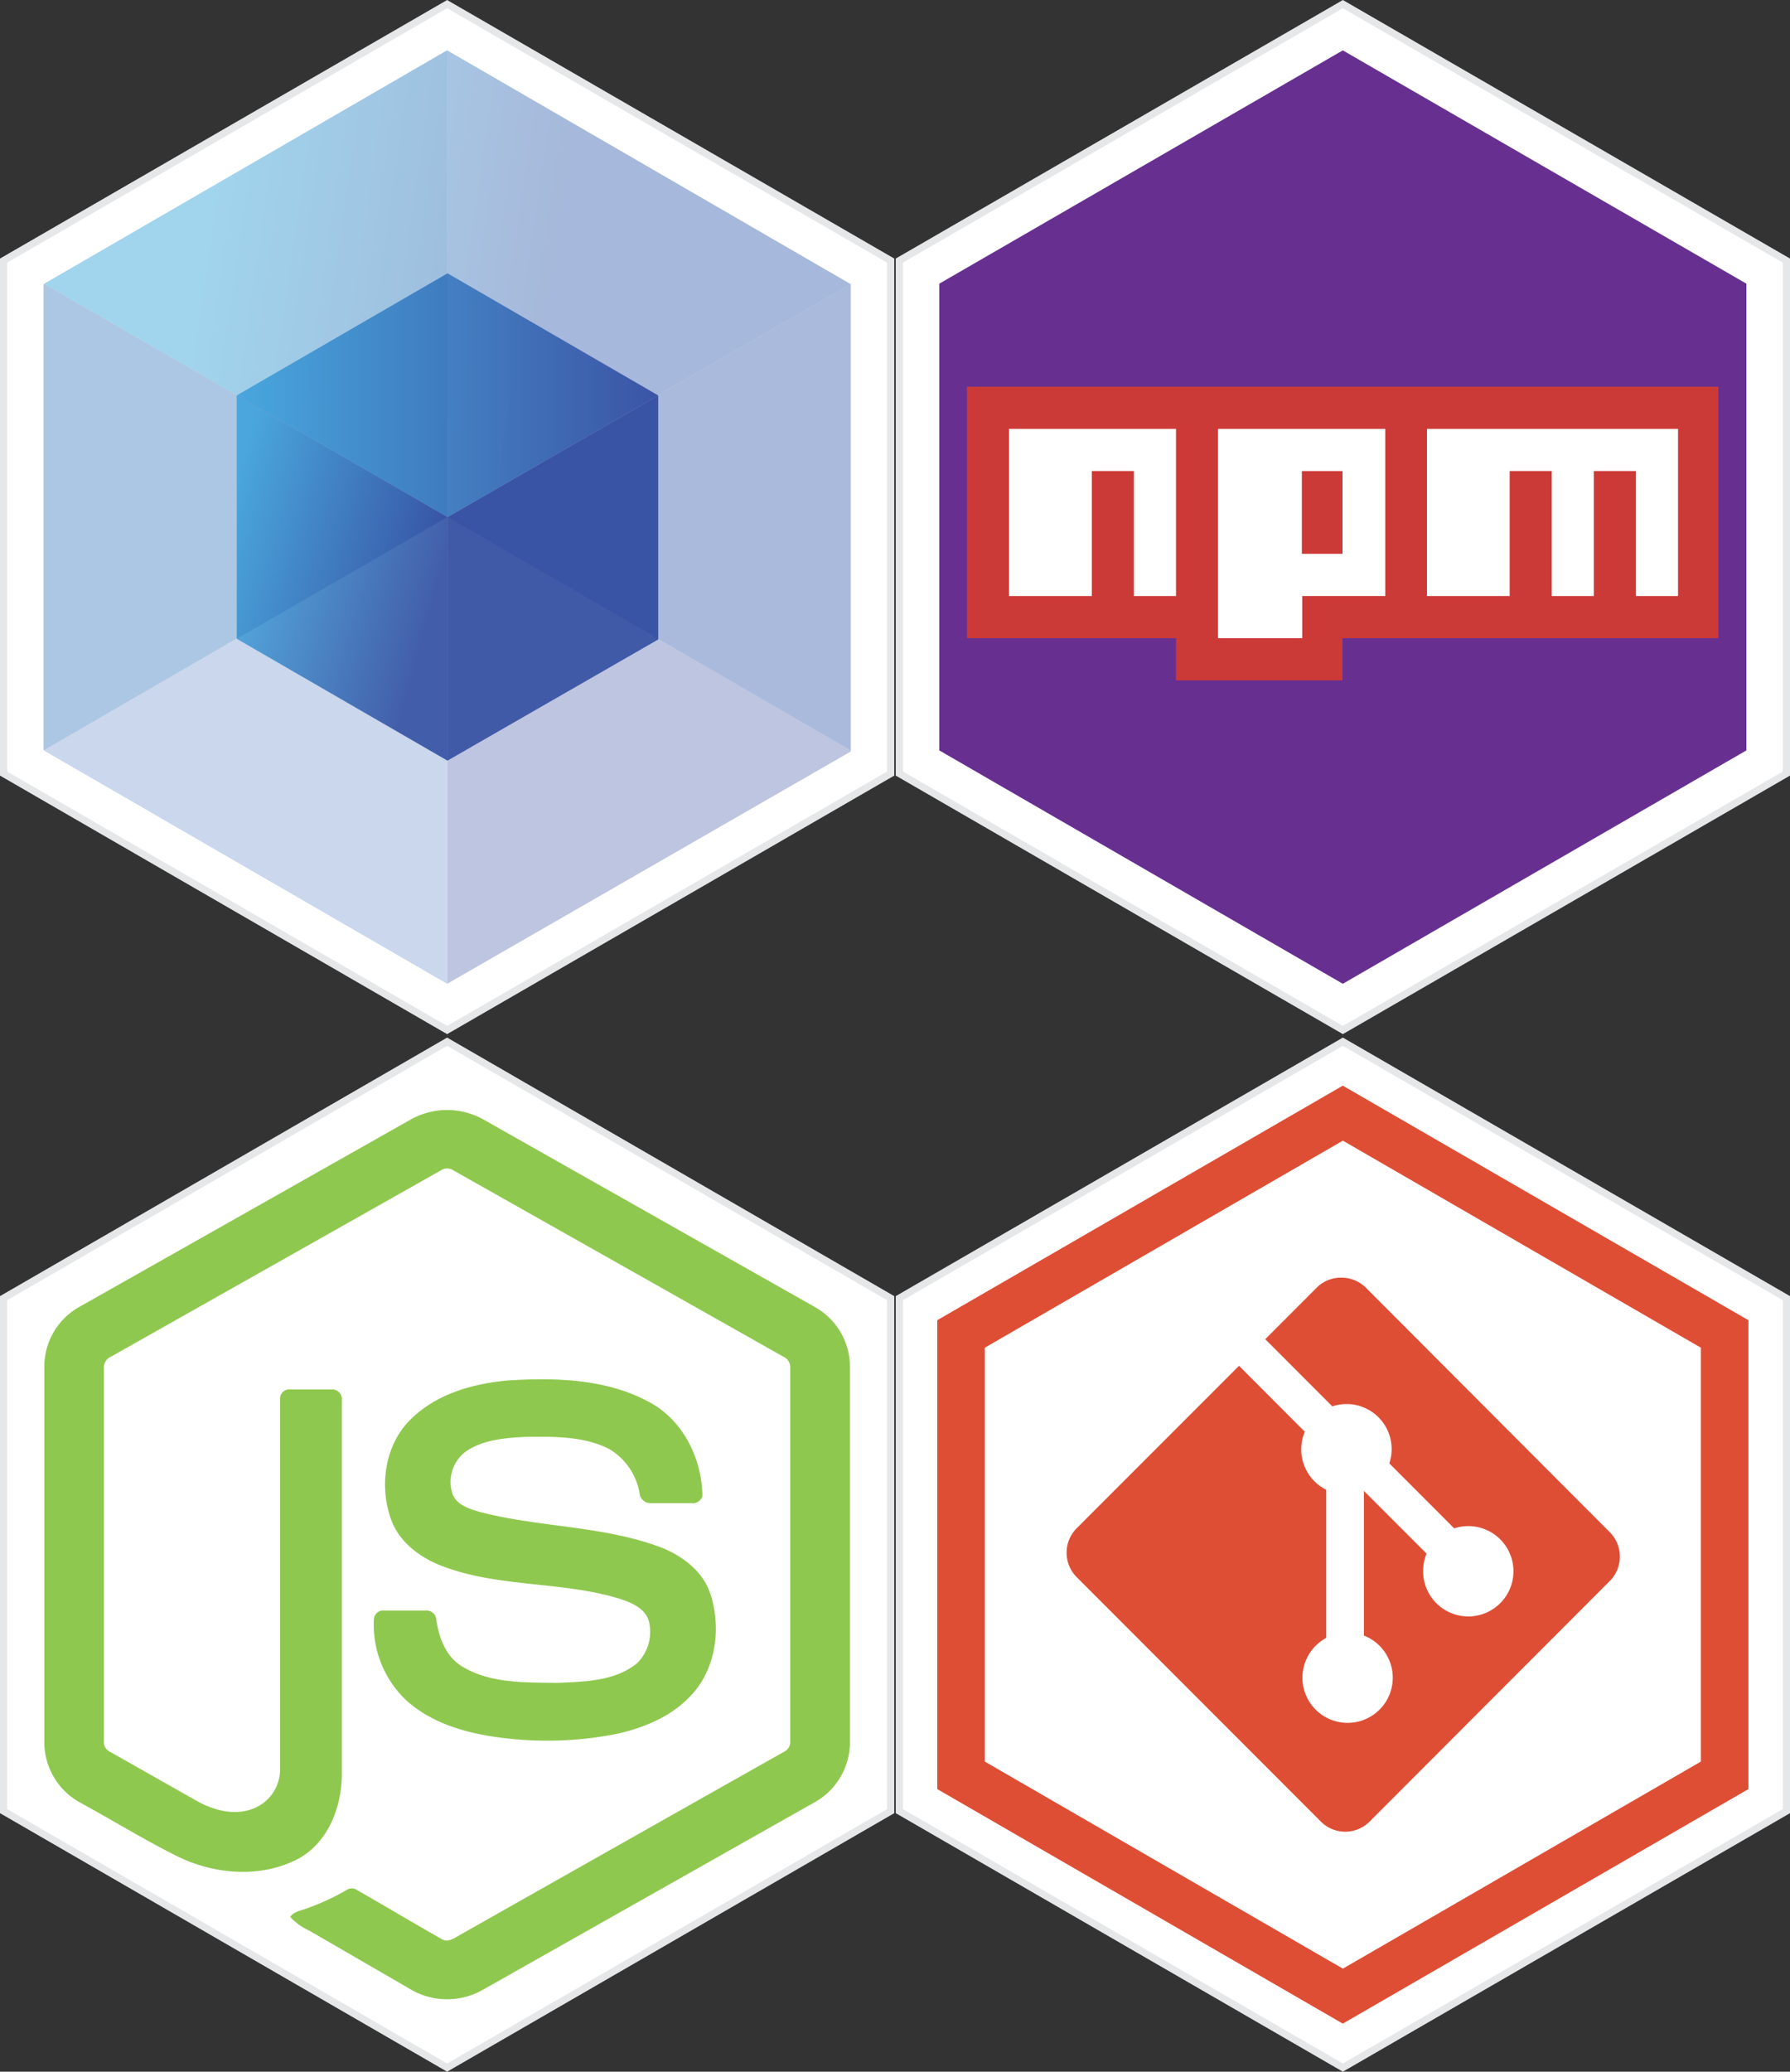
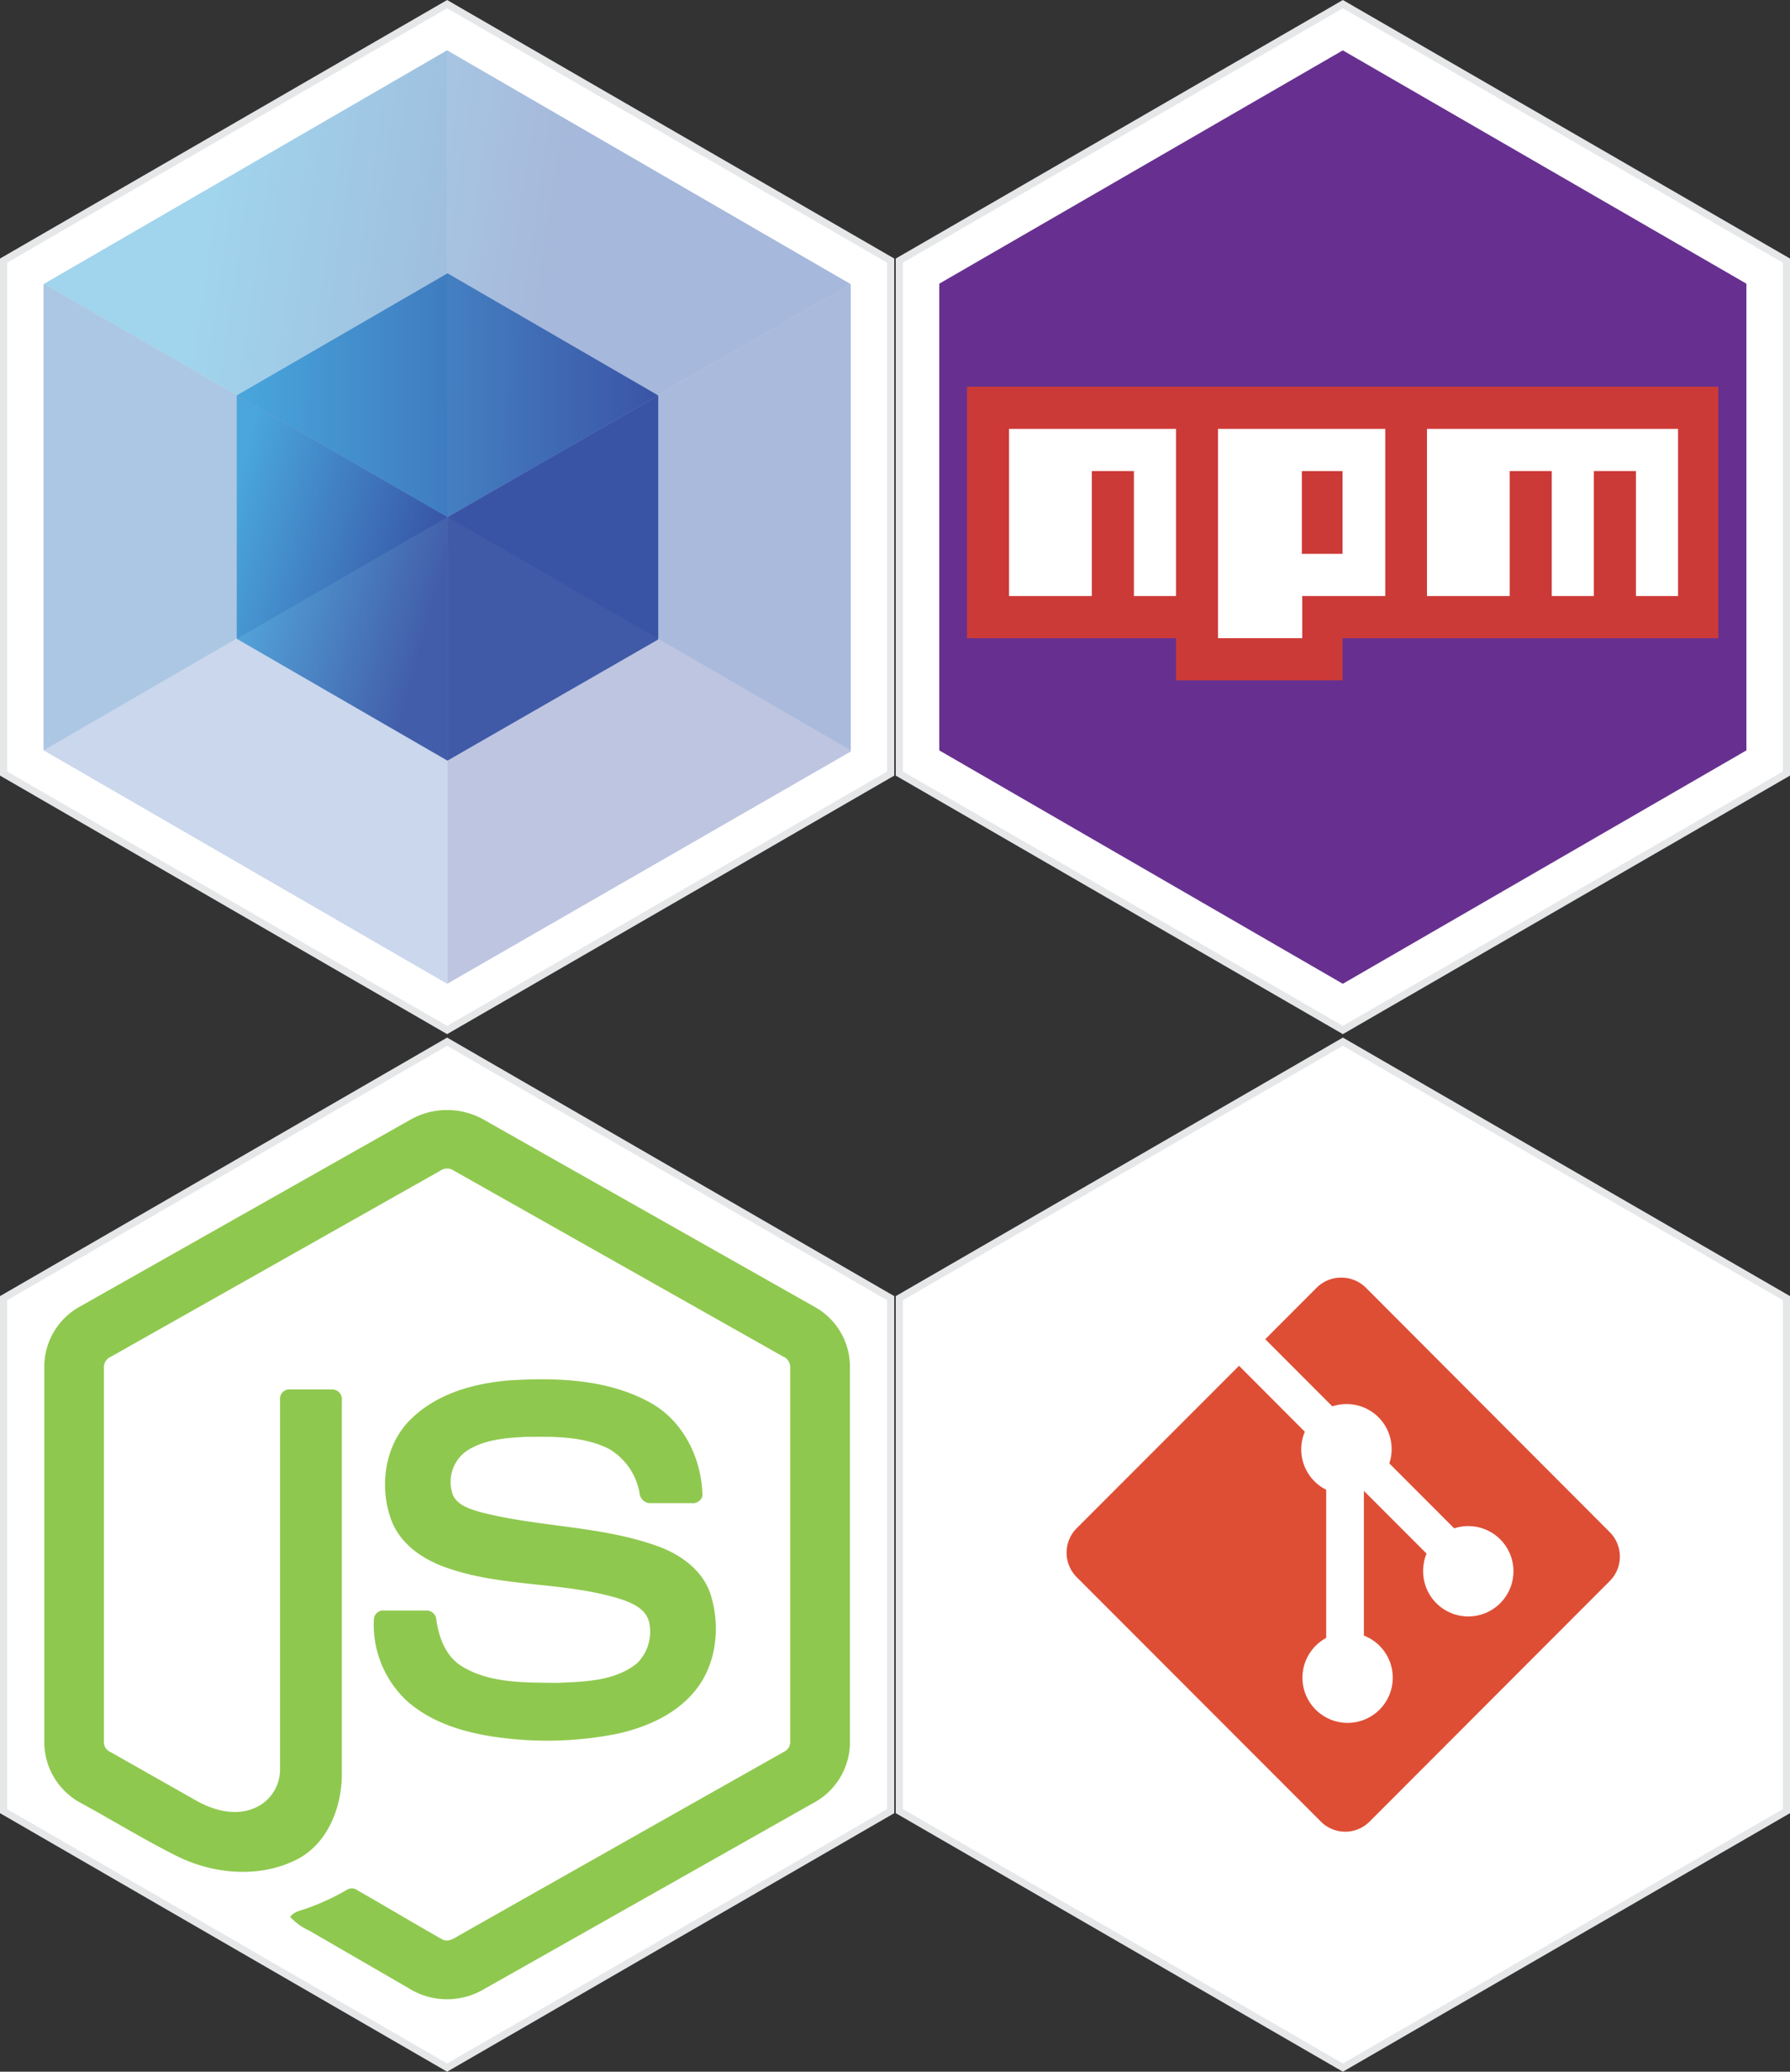
<svg xmlns="http://www.w3.org/2000/svg" xmlns:xlink="http://www.w3.org/1999/xlink" id="Layer_1" data-name="Layer 1" viewBox="0 0 251.33 290.8">
  <rect x="0" y="0" width="251.33" height="290.8" fill="#333333" stroke="none" />
  <defs>
    <style>.cls-1,.cls-4{fill:#fff;}.cls-1{stroke:#e6e7e8;stroke-miterlimit:10;}.cls-2{fill:#8fc84f;}.cls-3{fill:#de4e35;}.cls-5{fill:#673090;}.cls-6{fill:#cc3a37;}.cls-7{opacity:0.51;}.cls-8{fill:#067ab6;}.cls-11,.cls-12,.cls-13,.cls-14,.cls-8,.cls-9{opacity:0.6;}.cls-10,.cls-11,.cls-12,.cls-13,.cls-14,.cls-15,.cls-16,.cls-17,.cls-8,.cls-9{isolation:isolate;}.cls-9{fill:#5aa3da;}.cls-10{opacity:0.7;fill:url(#linear-gradient);}.cls-11{fill:#2b439b;}.cls-12{fill:#547dbf;}.cls-13{fill:#7378b9;}.cls-14{fill:#9a9ccd;}.cls-15{fill:#21409a;}.cls-15,.cls-16,.cls-17{opacity:0.8;}.cls-16{fill:url(#linear-gradient-2);}.cls-17{fill:url(#linear-gradient-3);}</style>
    <linearGradient id="linear-gradient" x1="132.89" y1="222.68" x2="240.03" y2="207.03" gradientTransform="matrix(0.45, 0, 0, -0.45, -30.86, 135.07)" gradientUnits="userSpaceOnUse">
      <stop offset="0" stop-color="#39aae1" />
      <stop offset="1" stop-color="#3252a4" />
    </linearGradient>
    <linearGradient id="linear-gradient-2" x1="30.41" y1="75.83" x2="60.23" y2="84.05" gradientUnits="userSpaceOnUse">
      <stop offset="0" stop-color="#39aae1" />
      <stop offset="1" stop-color="#21409a" />
    </linearGradient>
    <linearGradient id="linear-gradient-3" x1="32.8" y1="54.87" x2="91.92" y2="54.87" xlink:href="#linear-gradient-2" />
  </defs>
  <title>Tooling-logos</title>
  <polygon class="cls-1" points="125.06 254.22 62.78 290.22 0.5 254.22 0.5 182.22 62.78 146.22 125.06 182.22 125.06 254.22" />
  <path class="cls-2" d="M57.17,156.56a10.45,10.45,0,0,1,10.21,0L114,182.93a9.61,9.61,0,0,1,4.84,8.27v52.89a9.7,9.7,0,0,1-5.21,8.45L67.19,278.78a10.15,10.15,0,0,1-10.32-.29l-13.94-8.07a8.21,8.21,0,0,1-2.69-1.94c0.59-.8,1.65-0.9,2.51-1.25a32.36,32.36,0,0,0,5.5-2.57,1.29,1.29,0,0,1,1.43.09c4,2.28,7.91,4.63,11.89,6.88,0.85,0.49,1.71-.16,2.44-0.57q22.8-12.9,45.61-25.77a1.52,1.52,0,0,0,.83-1.49q0-26.17,0-52.34a1.63,1.63,0,0,0-1-1.63L63.19,163.72a1.61,1.61,0,0,0-1.82,0L15.09,189.85a1.62,1.62,0,0,0-1,1.63q0,26.17,0,52.35a1.48,1.48,0,0,0,.84,1.47l12.36,7c2.32,1.25,5.17,2,7.73,1a5.87,5.87,0,0,0,3.8-5.52c0-17.35,0-34.7,0-52a1.3,1.3,0,0,1,1.42-1.33c2,0,4,0,5.94,0A1.37,1.37,0,0,1,47.5,196c0,17.46,0,34.91,0,52.37,0,4.65-1.9,9.71-6.2,12-5.29,2.74-11.84,2.16-17.07-.47-4.53-2.27-8.85-4.93-13.3-7.36a9.7,9.7,0,0,1-5.21-8.46V191.2a9.63,9.63,0,0,1,5-8.38l46.45-26.26h0Z" transform="translate(0.5 0.58)" />
  <path class="cls-2" d="M70.68,193.2c6.75-.44,14-0.26,20.06,3.07,4.71,2.55,7.31,7.91,7.39,13.14a1.41,1.41,0,0,1-1.54,1c-2,0-3.92,0-5.88,0A1.52,1.52,0,0,1,89.3,209,9,9,0,0,0,85,202.79c-3.61-1.81-7.81-1.72-11.75-1.68-2.88.15-6,.4-8.41,2.1a5.34,5.34,0,0,0-1.77,6c0.63,1.5,2.36,2,3.77,2.43,8.14,2.13,16.76,1.92,24.75,4.72,3.31,1.14,6.54,3.37,7.67,6.83,1.48,4.64.83,10.19-2.47,13.92-2.68,3.07-6.57,4.74-10.46,5.64a50.24,50.24,0,0,1-15.79.67c-4.94-.56-10.08-1.86-13.89-5.23A14.61,14.61,0,0,1,52,226.64a1.32,1.32,0,0,1,1.44-1.16c2,0,3.95,0,5.92,0a1.38,1.38,0,0,1,1.41,1.37c0.36,2.39,1.26,4.89,3.34,6.31,4,2.59,9,2.41,13.64,2.48,3.8-.17,8.07-0.22,11.18-2.74a6.19,6.19,0,0,0,1.68-5.9c-0.48-1.75-2.3-2.56-3.87-3.09-8-2.54-16.76-1.62-24.71-4.5-3.23-1.14-6.35-3.3-7.59-6.63-1.73-4.7-.94-10.52,2.71-14.12s8.69-5,13.57-5.46h0Z" transform="translate(0.5 0.58)" />
  <polygon class="cls-1" points="250.83 254.22 188.55 290.22 126.27 254.22 126.27 182.22 188.55 146.22 250.83 182.22 250.83 254.22" />
-   <polygon class="cls-3" points="245.49 251.13 188.54 284.05 131.6 251.13 131.6 185.31 188.54 152.39 245.49 185.31 245.49 251.13" />
  <polygon class="cls-4" points="238.81 247.27 188.55 276.33 138.28 247.27 138.28 189.17 188.55 160.11 238.81 189.17 238.81 247.27" />
  <path id="rect17150" class="cls-3" d="M187.78,178.76a4.81,4.81,0,0,0-3.42,1.42l-7.21,7.22,9.42,9.43a6.32,6.32,0,0,1,8,8l9.11,9.12a6.34,6.34,0,1,1-4.36,6,6.41,6.41,0,0,1,.48-2.46L191,208.69V229a6.34,6.34,0,1,1-5.29.33v-20.8a6.33,6.33,0,0,1-3-8.14l-9.24-9.26-22.79,22.8a4.86,4.86,0,0,0,0,6.87l34.27,34.3a4.83,4.83,0,0,0,6.86,0l33.71-33.75a4.86,4.86,0,0,0,0-6.87l-34.24-34.31A4.86,4.86,0,0,0,187.78,178.76Z" transform="translate(0.5 0.58)" />
  <polygon class="cls-1" points="250.83 108.58 188.55 144.58 126.27 108.58 126.27 36.58 188.55 0.58 250.83 36.58 250.83 108.58" />
  <polygon class="cls-5" points="245.21 105.33 188.54 138.09 131.88 105.33 131.88 39.82 188.54 7.07 245.21 39.82 245.21 105.33" />
  <path class="cls-6" d="M135.28,53.7V89h29.34v5.92H188V89h52.77V53.7H135.28Z" transform="translate(0.5 0.58)" />
  <path class="cls-4" d="M152.8,59.62H141.18V83.08H152.8V65.54h5.91V83.08h5.91V59.62H152.8Z" transform="translate(0.5 0.58)" />
  <path class="cls-4" d="M170.52,59.62V89h11.82V83.08H194V59.62H170.52ZM188,77.16h-5.71V65.54H188V77.16h0Z" transform="translate(0.5 0.58)" />
  <path class="cls-4" d="M211.48,59.62H199.86V83.08h11.61V65.54h5.91V83.08h5.91V65.54h5.91V83.08h5.91V59.62H211.48Z" transform="translate(0.5 0.58)" />
  <polygon class="cls-1" points="125.06 108.58 62.78 144.58 0.5 108.58 0.5 36.58 62.78 0.58 125.06 36.58 125.06 108.58" />
  <g class="cls-7">
    <path id="path2479" class="cls-8" d="M62.28,6.49V71.91L5.62,104.74V39.31Z" transform="translate(0.5 0.58)" />
    <path id="path2479-2" data-name="path2479" class="cls-9" d="M118.95,39.31v65.42L62.28,71.91V6.49Z" transform="translate(0.5 0.58)" />
    <path id="path2473" class="cls-10" d="M62.28,6.49l56.66,32.82L62.28,71.91,5.72,39.25Z" transform="translate(0.5 0.58)" />
    <path id="path2479-3" data-name="path2479" class="cls-11" d="M118.95,39.31v65.6l-56.66,32.6V71.91Z" transform="translate(0.5 0.58)" />
    <path id="path2479-4" data-name="path2479" class="cls-12" d="M62.28,71.91v65.6L5.62,104.74V39.26Z" transform="translate(0.5 0.58)" />
  </g>
  <path id="path2479-5" data-name="path2479" class="cls-13" d="M62.34,37.79V72L32.75,89.09V54.93Z" transform="translate(0.5 0.58)" />
  <path id="path2479-6" data-name="path2479" class="cls-14" d="M91.92,54.93V89.09L62.34,72V37.79Z" transform="translate(0.5 0.58)" />
  <path id="path2479-7" data-name="path2479" class="cls-15" d="M91.92,54.93V89.18l-29.58,17V72Z" transform="translate(0.5 0.58)" />
  <path id="path2479-8" data-name="path2479" class="cls-16" d="M62.34,72V106.2L32.75,89.09V54.9Z" transform="translate(0.5 0.58)" />
  <path id="path2473-2" data-name="path2473" class="cls-17" d="M62.34,37.79L91.92,54.93,62.34,72,32.8,54.9Z" transform="translate(0.5 0.58)" />
</svg>